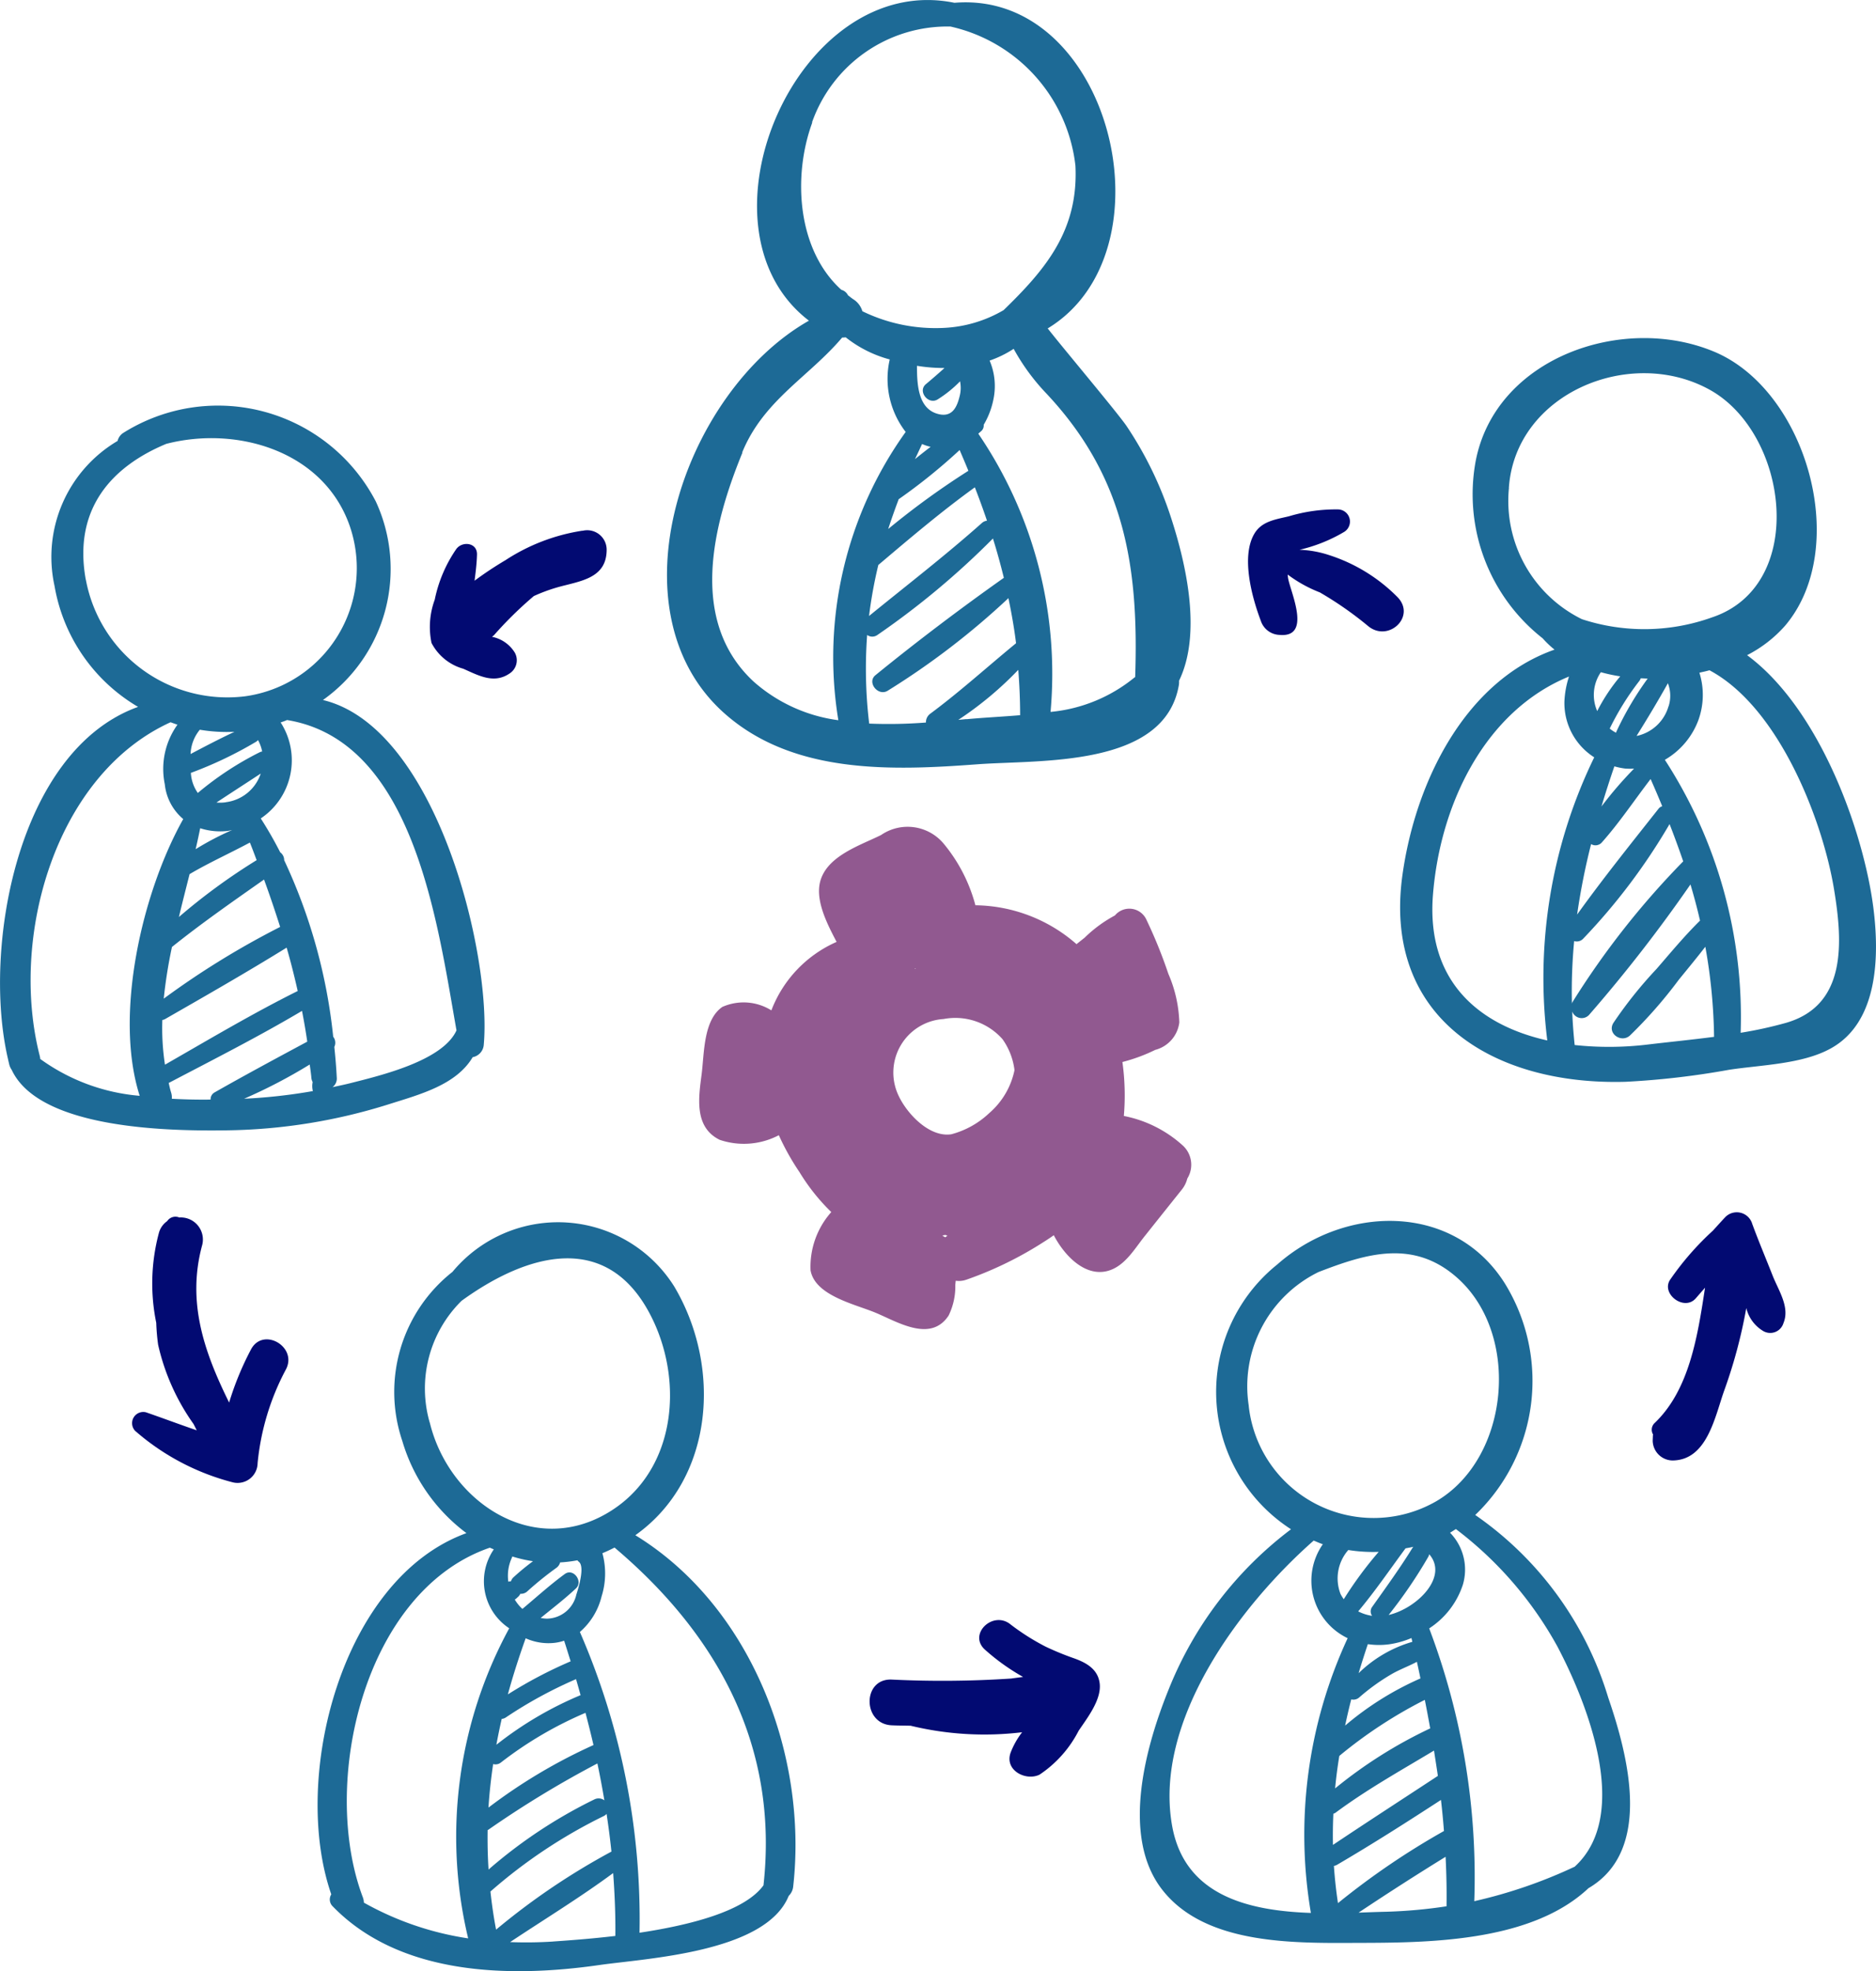
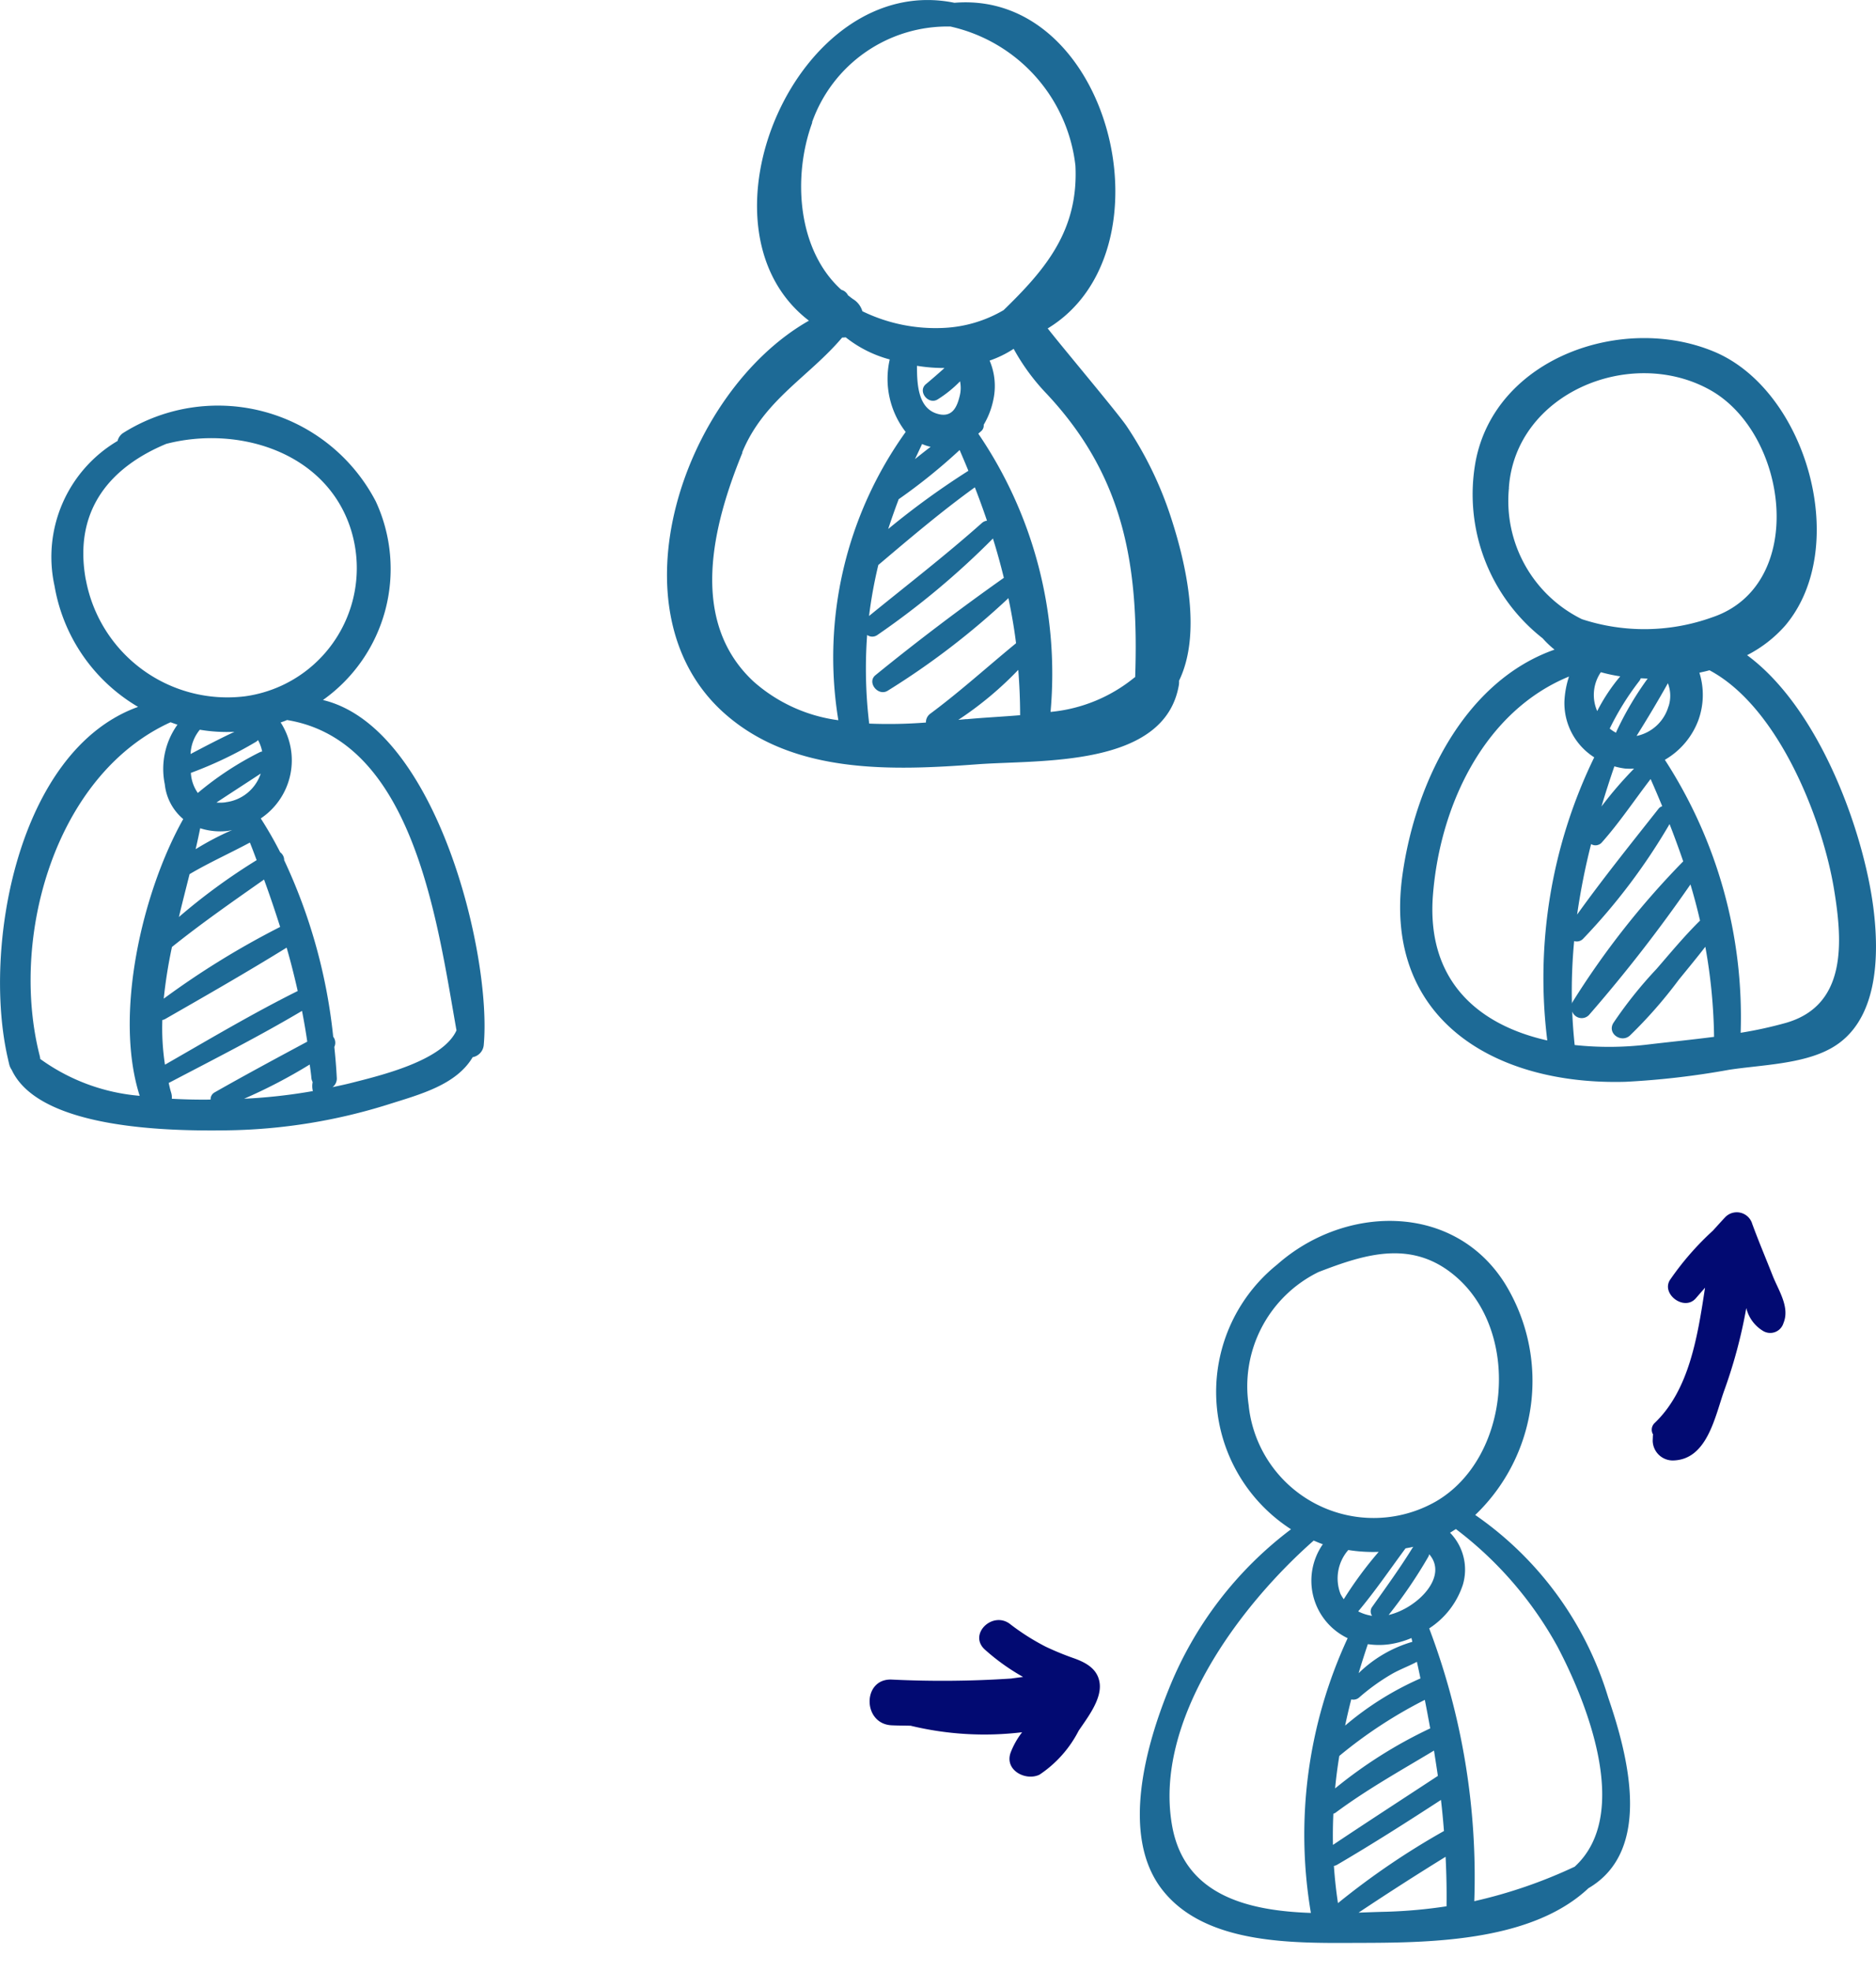
<svg xmlns="http://www.w3.org/2000/svg" width="77.217" height="81.114" viewBox="0 0 77.217 81.114">
  <g id="about-icon5" transform="translate(-327.451 -323.787)">
    <path id="Path_33892" data-name="Path 33892" d="M349.429,353.173c2.832,2.485,6.875,2.326,10.381,2.065,2.56-.191,7.7.149,8.288-3.257a.784.784,0,0,0,.008-.181c.946-1.95.289-4.81-.332-6.717a15.129,15.129,0,0,0-1.824-3.758c-.359-.533-2.667-3.273-3.25-4.023,5.234-3.169,2.6-13.934-3.838-13.4-6.457-1.322-11,9.25-5.99,13.081C347.7,339.918,344.619,348.957,349.429,353.173Zm7.894-14.332a6.931,6.931,0,0,0,1.129.09c-.251.226-.508.449-.767.666-.349.293.1.862.484.627a4.955,4.955,0,0,0,.923-.745,1.354,1.354,0,0,1-.014.6c-.108.453-.3.872-.841.756-.85-.184-.921-1.151-.918-2Zm-1.6,8.2c1.3-1.1,2.593-2.2,3.978-3.2q.269.692.5,1.374a.378.378,0,0,0-.21.094c-1.5,1.335-3.088,2.559-4.645,3.827A18.819,18.819,0,0,1,355.726,347.045Zm1.8-4.985a1.843,1.843,0,0,0,.358.118c-.217.165-.431.335-.644.506C357.335,342.478,357.431,342.269,357.528,342.061Zm-.965,2.28a23.451,23.451,0,0,0,2.517-2.03c.122.286.247.575.36.855a32.788,32.788,0,0,0-3.3,2.395Q356.332,344.951,356.563,344.341Zm-1.206,9.224a18.913,18.913,0,0,1-.084-3.643.362.362,0,0,0,.412.007,33.129,33.129,0,0,0,4.766-3.977c.168.537.316,1.076.449,1.618-1.791,1.266-3.584,2.622-5.284,4.006-.363.294.105.882.5.642a31.509,31.509,0,0,0,4.972-3.811c.126.607.237,1.223.314,1.855-1.179.966-2.3,1.987-3.531,2.9a.435.435,0,0,0-.178.363A19.916,19.916,0,0,1,355.357,353.564Zm4-.181-.331.031a14.339,14.339,0,0,0,2.468-2.058c.046.6.076,1.223.076,1.866C360.836,353.28,360.088,353.315,359.362,353.383Zm6.935-1.725a6.394,6.394,0,0,1-3.47,1.429,17.544,17.544,0,0,0-2.974-11.45c.034-.029.067-.06.1-.088a.311.311,0,0,0,.123-.278,3.324,3.324,0,0,0,.4-1.047,2.665,2.665,0,0,0-.157-1.594,4.469,4.469,0,0,0,.99-.484,8.738,8.738,0,0,0,1.29,1.778C365.892,343.4,366.452,347.131,366.3,351.659Zm-13.289-22.828a5.911,5.911,0,0,1,5.7-3.947,6.632,6.632,0,0,1,5.143,5.725c.132,2.647-1.211,4.253-2.956,5.945a5.347,5.347,0,0,1-2.413.729,6.882,6.882,0,0,1-3.4-.683.874.874,0,0,0-.376-.494c-.076-.05-.144-.109-.217-.164a.426.426,0,0,0-.273-.224C352.392,334.075,352.194,331.053,353.009,328.831Zm-2.873,13.579c.878-2.15,2.747-3.11,4.114-4.727a1,1,0,0,0,.146-.01,5,5,0,0,0,1.813.911,3.572,3.572,0,0,0,.656,2.983,15.92,15.92,0,0,0-2.771,11.863,6.555,6.555,0,0,1-3.489-1.591C347.917,349.346,348.9,345.424,350.136,342.41Z" transform="translate(7.875)" fill="#1d6a96" />
    <path id="Path_33893" data-name="Path 33893" d="M388.03,357.171c-.391-3.1-2.187-8.19-5.2-10.414a5.306,5.306,0,0,0,1.566-1.214c2.723-3.214.893-9.672-2.911-11.27-3.758-1.579-9,.231-9.825,4.49a7.533,7.533,0,0,0,2.755,7.3,3.934,3.934,0,0,0,.489.466c-3.653,1.284-5.722,5.4-6.261,9.284-.815,5.9,3.772,8.654,9.187,8.5a33.457,33.457,0,0,0,4.258-.494c1.3-.2,3.018-.227,4.19-.881C388.238,361.856,388.276,359.117,388.03,357.171Zm-8.434-8.312a1.738,1.738,0,0,1-1.289,1.217h-.024c.444-.708.878-1.433,1.287-2.164A1.423,1.423,0,0,1,379.6,348.859Zm-2.155,1.066-.006.024a1.454,1.454,0,0,1-.259-.171,11.215,11.215,0,0,1,1.213-1.953.352.352,0,0,0,.063-.116c.1,0,.191.01.286.011A13,13,0,0,0,377.441,349.924Zm.171-2.3a7.437,7.437,0,0,0-.951,1.433,1.655,1.655,0,0,1,.15-1.6A6.807,6.807,0,0,0,377.612,347.629Zm.226,3.8a2.785,2.785,0,0,0,.341,0,15.876,15.876,0,0,0-1.343,1.559q.246-.822.531-1.652A2.921,2.921,0,0,0,377.838,351.426Zm-1.429,3.106a.348.348,0,0,0,.45-.077c.722-.813,1.335-1.735,2-2.6.167.376.325.749.478,1.119a.3.3,0,0,0-.149.1c-1.126,1.427-2.291,2.875-3.354,4.358A27.753,27.753,0,0,1,376.409,354.532Zm-.7,3.991a.363.363,0,0,0,.367-.09,25.108,25.108,0,0,0,3.563-4.724q.3.77.562,1.534a33.928,33.928,0,0,0-4.563,5.8.419.419,0,0,0-.018.055A22.1,22.1,0,0,1,375.712,358.522Zm-2.684-18.651c.265-3.883,4.993-5.853,8.272-4.033,3.243,1.8,4.033,8.053.086,9.365a8.251,8.251,0,0,1-5.352.073A5.424,5.424,0,0,1,373.028,339.872ZM369.9,356.62c.3-3.765,2.158-7.573,5.6-8.984a3.831,3.831,0,0,0-.189,1.025,2.646,2.646,0,0,0,1.227,2.3,20.762,20.762,0,0,0-1.932,11.651C371.818,361.987,369.618,360.2,369.9,356.62Zm5.833,6.177c-.048-.463-.084-.923-.1-1.376a.415.415,0,0,0,.687.146,61.136,61.136,0,0,0,4.179-5.375q.221.736.394,1.488c-.635.625-1.209,1.318-1.792,1.991a17.378,17.378,0,0,0-1.774,2.22c-.266.433.321.836.676.522a18.873,18.873,0,0,0,2.016-2.3c.366-.449.739-.9,1.092-1.357a22.467,22.467,0,0,1,.36,3.707c-.925.121-1.852.212-2.715.315A13.3,13.3,0,0,1,375.732,362.8Zm8.7-.91a16.762,16.762,0,0,1-1.868.409,19.447,19.447,0,0,0-3.12-11.233,3.16,3.16,0,0,0,1.381-1.635,3.052,3.052,0,0,0,.041-1.95c.139-.032.279-.06.415-.1,2.886,1.538,4.681,6.24,5.133,9.053C386.763,358.559,386.941,361.163,384.436,361.886Z" transform="translate(16.532 3.991)" fill="#1d6a96" />
    <path id="Path_33894" data-name="Path 33894" d="M374.716,371.719a7.638,7.638,0,0,0,1.226-9.518c-2.1-3.347-6.583-3.257-9.37-.794l0,0a6.724,6.724,0,0,0,.562,10.9,15.385,15.385,0,0,0-5.02,6.55c-.941,2.312-1.994,6.011-.32,8.232,1.812,2.4,5.671,2.242,8.325,2.238,2.94-.007,6.972-.1,9.257-2.249,2.656-1.552,1.636-5.449.813-7.848A14.08,14.08,0,0,0,374.716,371.719Zm-5.1,7.589a.361.361,0,0,0,.331-.086,8.613,8.613,0,0,1,1.3-.938c.337-.2.723-.337,1.068-.523.051.229.1.456.146.684a12.567,12.567,0,0,0-3.1,1.941Q369.474,379.846,369.613,379.308Zm3.564,3.147c-1.441.947-2.887,1.882-4.32,2.841q-.013-.646.017-1.283a.353.353,0,0,0,.081-.036c1.3-.966,2.687-1.737,4.061-2.563C373.072,381.759,373.128,382.107,373.178,382.455Zm-4.113,5.239c-.079-.516-.133-1.026-.168-1.533a.385.385,0,0,0,.122-.042c1.455-.851,2.873-1.756,4.285-2.674q.074.637.123,1.279A31.168,31.168,0,0,0,369.065,387.693Zm-.119-4.72c.043-.449.1-.895.174-1.34a18.859,18.859,0,0,1,3.519-2.307c.079.391.15.782.222,1.174A18.866,18.866,0,0,0,368.946,382.973Zm3.179-6.035a5.25,5.25,0,0,0-2.211,1.291q.179-.6.38-1.195a3.142,3.142,0,0,0,.875.006,3.7,3.7,0,0,0,.921-.258Zm-2.633-3.778a6.446,6.446,0,0,0,1.248.076,15.748,15.748,0,0,0-1.437,1.949,1.743,1.743,0,0,1-.132-.213A1.775,1.775,0,0,1,369.491,373.161Zm.98,2.709a1.827,1.827,0,0,1-.575-.184c.693-.824,1.305-1.725,1.948-2.593.108-.022.216-.038.325-.066-.008.011-.02.017-.028.029-.519.843-1.1,1.641-1.671,2.447A.314.314,0,0,0,370.471,375.87Zm.677-.035a19.536,19.536,0,0,0,1.636-2.4.385.385,0,0,0,.035-.1C373.63,374.261,372.319,375.563,371.149,375.835Zm-5.755-8.6a5.236,5.236,0,0,1,2.867-5.512c1.942-.75,3.926-1.387,5.753.273,2.58,2.346,2.106,7.391-.9,9.156A5.171,5.171,0,0,1,365.394,367.239ZM362.238,384.5c-.757-4.285,2.744-9.01,5.829-11.728.125.052.248.108.377.15a2.621,2.621,0,0,0,1.021,3.867,19.21,19.21,0,0,0-1.513,11.306C365.366,388.006,362.747,387.379,362.238,384.5Zm7.673,3.585q1.775-1.184,3.585-2.3c.034.672.049,1.349.039,2.037a20.334,20.334,0,0,1-2.471.224C370.7,388.054,370.314,388.069,369.91,388.083Zm8.914-1.9a20.074,20.074,0,0,1-4.148,1.427,28.869,28.869,0,0,0-1.856-11.226,3.4,3.4,0,0,0,1.387-1.8,2.177,2.177,0,0,0-.529-2.138c.084-.046.16-.1.241-.149a15.313,15.313,0,0,1,4.169,4.815C379.291,379.387,381.165,384.015,378.824,386.179Z" transform="translate(13.456 14.411)" fill="#1d6a96" />
-     <path id="Path_33895" data-name="Path 33895" d="M349.853,372.536c3.239-2.3,3.57-6.92,1.6-10.237a5.646,5.646,0,0,0-9.127-.6,6.29,6.29,0,0,0-2.067,6.951,7.3,7.3,0,0,0,2.642,3.8c-5.147,1.864-7.231,10.068-5.563,14.866a.391.391,0,0,0,.045.478c2.768,2.868,7.294,2.96,10.982,2.43,1.95-.28,6.855-.513,7.8-2.846a.624.624,0,0,0,.185-.384C356.959,381.579,354.62,375.458,349.853,372.536Zm-2.329,1.091c.262.189-.011,1.08-.1,1.352a1.261,1.261,0,0,1-1.213.99,1.662,1.662,0,0,1-.255-.028c.491-.4.993-.785,1.453-1.216.306-.287-.107-.851-.459-.593-.606.443-1.169.955-1.746,1.437a1.707,1.707,0,0,1-.314-.387.276.276,0,0,0,.053-.034l.091-.083a.357.357,0,0,0,.084-.119.387.387,0,0,0,.3-.111,13.758,13.758,0,0,1,1.19-.96.4.4,0,0,0,.149-.22,5.369,5.369,0,0,0,.71-.087A.479.479,0,0,0,347.524,373.627Zm-3.17,6.467a.348.348,0,0,0,.168-.059,18.035,18.035,0,0,1,2.89-1.577c.065.22.125.439.187.659a14.763,14.763,0,0,0-3.466,2.042Q344.231,380.626,344.353,380.094ZM344,381.953a.356.356,0,0,0,.321-.065,15.708,15.708,0,0,1,3.48-2.043c.116.442.227.883.329,1.326a22.234,22.234,0,0,0-4.322,2.573C343.846,383.145,343.912,382.549,344,381.953Zm-.227,2.715c.011-.006.022-.006.032-.014a42.059,42.059,0,0,1,4.486-2.726q.16.757.287,1.519a.388.388,0,0,0-.412-.039,20.014,20.014,0,0,0-4.355,2.886C343.776,385.747,343.765,385.206,343.773,384.668Zm.116,2.53a21.18,21.18,0,0,1,4.673-3.11.387.387,0,0,0,.107-.084q.118.772.2,1.551a28.391,28.391,0,0,0-4.748,3.212C344.02,388.239,343.945,387.716,343.889,387.2Zm3.3-9.472a18.351,18.351,0,0,0-2.583,1.36c.209-.767.456-1.535.733-2.309a2.281,2.281,0,0,0,1.207.186,2.008,2.008,0,0,0,.376-.086C347.015,377.16,347.1,377.442,347.19,377.725Zm-1.549-4.12a9.772,9.772,0,0,0-.8.659.372.372,0,0,0-.107.167.322.322,0,0,0-.108.018,1.76,1.76,0,0,1,.154-1.005c.006-.011,0-.022.01-.034A5.635,5.635,0,0,0,345.641,373.606Zm-4.249-5.7a5.067,5.067,0,0,1,1.31-5.017c2.664-1.932,6.032-2.96,7.838.712,1.35,2.746.942,6.47-1.934,8.079C345.514,373.409,342.16,371.076,341.392,367.9Zm2.476,5.143c.053.027.107.046.16.07a2.318,2.318,0,0,0,.635,3.247,17.955,17.955,0,0,0-1.69,12.76,12.537,12.537,0,0,1-4.294-1.471.609.609,0,0,0-.041-.217C336.866,382.755,338.669,374.83,343.868,373.048Zm2.587,16.208a17.106,17.106,0,0,1-1.756.022c1.415-.941,2.879-1.834,4.242-2.84.063.851.1,1.711.09,2.587C347.964,389.152,347.02,389.216,346.455,389.256Zm8.671-2.311c-.773,1.066-3.016,1.634-5.1,1.948a29.619,29.619,0,0,0-2.455-12.377,2.811,2.811,0,0,0,.892-1.457,3.157,3.157,0,0,0,.035-1.785c.167-.066.334-.147.5-.231C353.232,376.625,355.763,381.213,355.127,386.945Z" transform="translate(3.749 14.427)" fill="#1d6a96" />
    <path id="Path_33896" data-name="Path 33896" d="M336.764,365.521a23.137,23.137,0,0,0,6.689-1.073c1.287-.408,2.774-.794,3.454-1.938a.56.56,0,0,0,.453-.48c.348-3.651-1.908-13.084-6.616-14.218a6.613,6.613,0,0,0,2.178-8.165,7.322,7.322,0,0,0-10.407-2.82.543.543,0,0,0-.224.324,5.544,5.544,0,0,0-2.594,5.973,7.169,7.169,0,0,0,3.437,4.971c-4.983,1.793-6.414,9.967-5.352,14.5.006.027.011.055.018.081.011.043.021.091.032.135a.658.658,0,0,0,.1.219C329.093,365.524,334.634,365.548,336.764,365.521Zm.337-16.4c-.61.286-1.212.6-1.806.914a1.676,1.676,0,0,1,.381-1A6.7,6.7,0,0,0,337.1,349.121Zm-.358,2.9a1.7,1.7,0,0,1-.383.01c.606-.4,1.217-.794,1.823-1.192A1.741,1.741,0,0,1,336.743,352.018ZM338,349.525a.352.352,0,0,0,.072-.064,1.673,1.673,0,0,1,.17.47.4.4,0,0,0-.083.022,12.939,12.939,0,0,0-2.566,1.684,1.59,1.59,0,0,1-.286-.826A16.25,16.25,0,0,0,338,349.525Zm-1.178,3.674c.062-.007.121-.024.181-.035a11.926,11.926,0,0,0-1.5.787c.069-.29.13-.578.188-.862A2.7,2.7,0,0,0,336.823,353.2Zm-1.569,1.779c.808-.477,1.659-.857,2.483-1.3.1.243.187.484.279.724a24.97,24.97,0,0,0-3.2,2.34C334.957,356.146,335.108,355.558,335.254,354.978Zm5.011,8.364a.528.528,0,0,0,.056.194.817.817,0,0,0,.01.369,22.362,22.362,0,0,1-2.831.315,21.6,21.6,0,0,0,2.7-1.408C340.224,362.989,340.249,363.161,340.266,363.342Zm-6.133-2.361a.368.368,0,0,0,.118-.041c1.667-.955,3.358-1.922,5-2.938.171.588.32,1.183.456,1.785-1.859.925-3.663,2-5.464,3.032A9.919,9.919,0,0,1,334.133,360.981Zm.06-.883a19.935,19.935,0,0,1,.338-2.123c1.225-.982,2.506-1.873,3.79-2.775.238.652.457,1.3.663,1.95A34.325,34.325,0,0,0,334.193,360.1Zm.332,4.124a.674.674,0,0,0-.029-.257c-.041-.13-.07-.264-.1-.4.01,0,.02,0,.029-.008,1.826-.958,3.685-1.9,5.459-2.952.081.416.154.837.216,1.266-1.277.686-2.562,1.376-3.818,2.091a.32.32,0,0,0-.161.293C335.606,364.262,335.069,364.252,334.525,364.221Zm11.715-2.81c-.574,1.255-3.147,1.858-4.4,2.176-.23.057-.464.105-.7.156a.444.444,0,0,0,.174-.4c-.021-.415-.056-.836-.1-1.256a.4.4,0,0,0-.046-.419,22.553,22.553,0,0,0-2.018-7.265.4.4,0,0,0-.164-.325,15.889,15.889,0,0,0-.8-1.394,2.876,2.876,0,0,0,.819-3.949c.087-.031.177-.06.262-.1C344.493,349.491,345.453,356.979,346.241,361.411Zm-15.256-18.55c-.529-2.919,1.074-4.66,3.313-5.591,2.9-.75,6.459.286,7.544,3.358a5.324,5.324,0,0,1-4.306,7.031A5.925,5.925,0,0,1,330.985,342.861Zm3.487,5.865c.1.034.191.071.287.1a3.12,3.12,0,0,0-.522,2.451,2.159,2.159,0,0,0,.759,1.433c-1.685,3-2.862,8.046-1.792,11.389a8.118,8.118,0,0,1-4.094-1.517.6.6,0,0,0-.018-.118C327.835,357.594,329.711,350.895,334.472,348.727Z" transform="translate(0 4.781)" fill="#1d6a96" />
    <path id="Path_33897" data-name="Path 33897" d="M380.071,359.844a.663.663,0,0,0-1.1-.289c-.177.186-.346.377-.52.567a11.724,11.724,0,0,0-1.735,1.983c-.45.589.547,1.359,1.032.8l.38-.436c-.309,2.036-.656,4.223-2.084,5.578a.377.377,0,0,0-.055.461c0,.015-.007.029-.007.045l-.008.208a.827.827,0,0,0,.818.818c1.422-.014,1.739-1.789,2.124-2.873a20.511,20.511,0,0,0,.91-3.4,1.513,1.513,0,0,0,.71.954.569.569,0,0,0,.82-.334c.272-.653-.2-1.336-.443-1.948C380.633,361.266,380.334,360.56,380.071,359.844Z" transform="translate(19.503 14.308)" fill="#020a72" />
-     <path id="Path_33898" data-name="Path 33898" d="M365.382,343.905c1.329.121.467-1.729.355-2.312-.01-.056-.015-.115-.021-.172a5.507,5.507,0,0,0,1.324.735,14.5,14.5,0,0,1,1.994,1.391c.833.677,1.981-.4,1.2-1.2a6.946,6.946,0,0,0-2.809-1.725,4.363,4.363,0,0,0-1.221-.22,6.435,6.435,0,0,0,1.845-.74.5.5,0,0,0-.25-.921,6.719,6.719,0,0,0-2.032.283c-.547.132-1.125.2-1.429.729-.55.951-.084,2.632.272,3.57A.842.842,0,0,0,365.382,343.905Z" transform="translate(14.736 6.009)" fill="#020a72" />
-     <path id="Path_33899" data-name="Path 33899" d="M341.448,345.047c.641.285,1.261.63,1.9.2a.647.647,0,0,0,.224-.858,1.425,1.425,0,0,0-.942-.656.75.75,0,0,0,.091-.076,15.838,15.838,0,0,1,1.631-1.6,7.066,7.066,0,0,1,.921-.345c.93-.273,2.085-.342,2.077-1.575a.8.8,0,0,0-.984-.768.186.186,0,0,0-.028,0,7.986,7.986,0,0,0-3.149,1.209,14.635,14.635,0,0,0-1.276.847c.046-.356.091-.711.1-1.074.017-.494-.6-.569-.851-.231a5.655,5.655,0,0,0-.888,2.086,3.238,3.238,0,0,0-.133,1.779A2.112,2.112,0,0,0,341.448,345.047Z" transform="translate(5.071 6.259)" fill="#020a72" />
-     <path id="Path_33900" data-name="Path 33900" d="M336.224,364.955a12.265,12.265,0,0,0-.9,2.186c-1.012-2.051-1.751-4.113-1.111-6.473a.909.909,0,0,0-.939-1.143.409.409,0,0,0-.5.15.867.867,0,0,0-.345.5,8.045,8.045,0,0,0-.105,3.684,8.718,8.718,0,0,0,.077.9,9.059,9.059,0,0,0,1.46,3.267l.13.257c-.7-.24-1.392-.5-2.092-.742a.461.461,0,0,0-.444.764,9.848,9.848,0,0,0,4.012,2.117.824.824,0,0,0,1.029-.784,10.26,10.26,0,0,1,1.161-3.852C338.161,364.85,336.723,364.01,336.224,364.955Z" transform="translate(1.558 14.363)" fill="#020a72" />
    <path id="Path_33901" data-name="Path 33901" d="M361.377,372.9a11.642,11.642,0,0,1-1.155-.475,9.475,9.475,0,0,1-1.443-.914c-.725-.592-1.77.412-1.045,1.046a8.805,8.805,0,0,0,1.561,1.115c-.165.021-.329.043-.494.066a42.942,42.942,0,0,1-4.916.042c-1.213-.049-1.207,1.826,0,1.882.261.013.522.011.782.018a12.918,12.918,0,0,0,4.588.268,3.256,3.256,0,0,0-.471.833c-.268.724.613,1.188,1.186.913a4.8,4.8,0,0,0,1.611-1.807c.349-.52.946-1.275.867-1.945C362.377,373.345,361.886,373.08,361.377,372.9Z" transform="translate(10.267 19.123)" fill="#020a72" />
-     <path id="Path_33902" data-name="Path 33902" d="M367.843,362.973a1.181,1.181,0,0,0,.224-.453,1.075,1.075,0,0,0-.165-1.34,5.049,5.049,0,0,0-2.447-1.235,9.99,9.99,0,0,0-.059-2.22,6.978,6.978,0,0,0,1.353-.5,1.333,1.333,0,0,0,.989-1.129,5.424,5.424,0,0,0-.451-2,19.8,19.8,0,0,0-.9-2.221.772.772,0,0,0-1.3-.181,5.453,5.453,0,0,0-1.248.917c-.109.086-.221.174-.332.264a6.423,6.423,0,0,0-4.162-1.6,6.621,6.621,0,0,0-1.277-2.5,1.933,1.933,0,0,0-2.607-.39c-.841.416-2.109.822-2.464,1.782-.3.809.219,1.824.635,2.615a5.049,5.049,0,0,0-2.685,2.818,2.157,2.157,0,0,0-2.018-.142c-.788.544-.743,1.928-.854,2.781-.126.966-.31,2.166.742,2.687a3.1,3.1,0,0,0,2.437-.189,10.112,10.112,0,0,0,.851,1.52,8.276,8.276,0,0,0,1.308,1.643,3.386,3.386,0,0,0-.853,2.4c.186,1.041,1.831,1.391,2.67,1.74.916.381,2.272,1.241,3.012.119a2.721,2.721,0,0,0,.276-1.265q.008-.086.017-.168a.939.939,0,0,0,.466-.053,15.015,15.015,0,0,0,2.961-1.42c.2-.126.411-.257.609-.4.464.886,1.315,1.719,2.227,1.467.691-.191,1.085-.889,1.507-1.419Q367.07,363.94,367.843,362.973Zm-9.807-7.017a2.593,2.593,0,0,1,2.423.827,2.774,2.774,0,0,1,.492,1.252l0,.039a3.18,3.18,0,0,1-1.036,1.753,3.61,3.61,0,0,1-1.563.872c-.91.136-1.826-.855-2.166-1.582A2.207,2.207,0,0,1,358.036,355.956Zm-1.179-2.061v-.025l.035.007Zm1.137,10.986.014-.022a.845.845,0,0,0,.1-.018c.027.011.056.021.086.031a1.1,1.1,0,0,0-.088.067A1.054,1.054,0,0,0,357.994,364.881Z" transform="translate(8.254 9.765)" fill="#915990" />
  </g>
</svg>